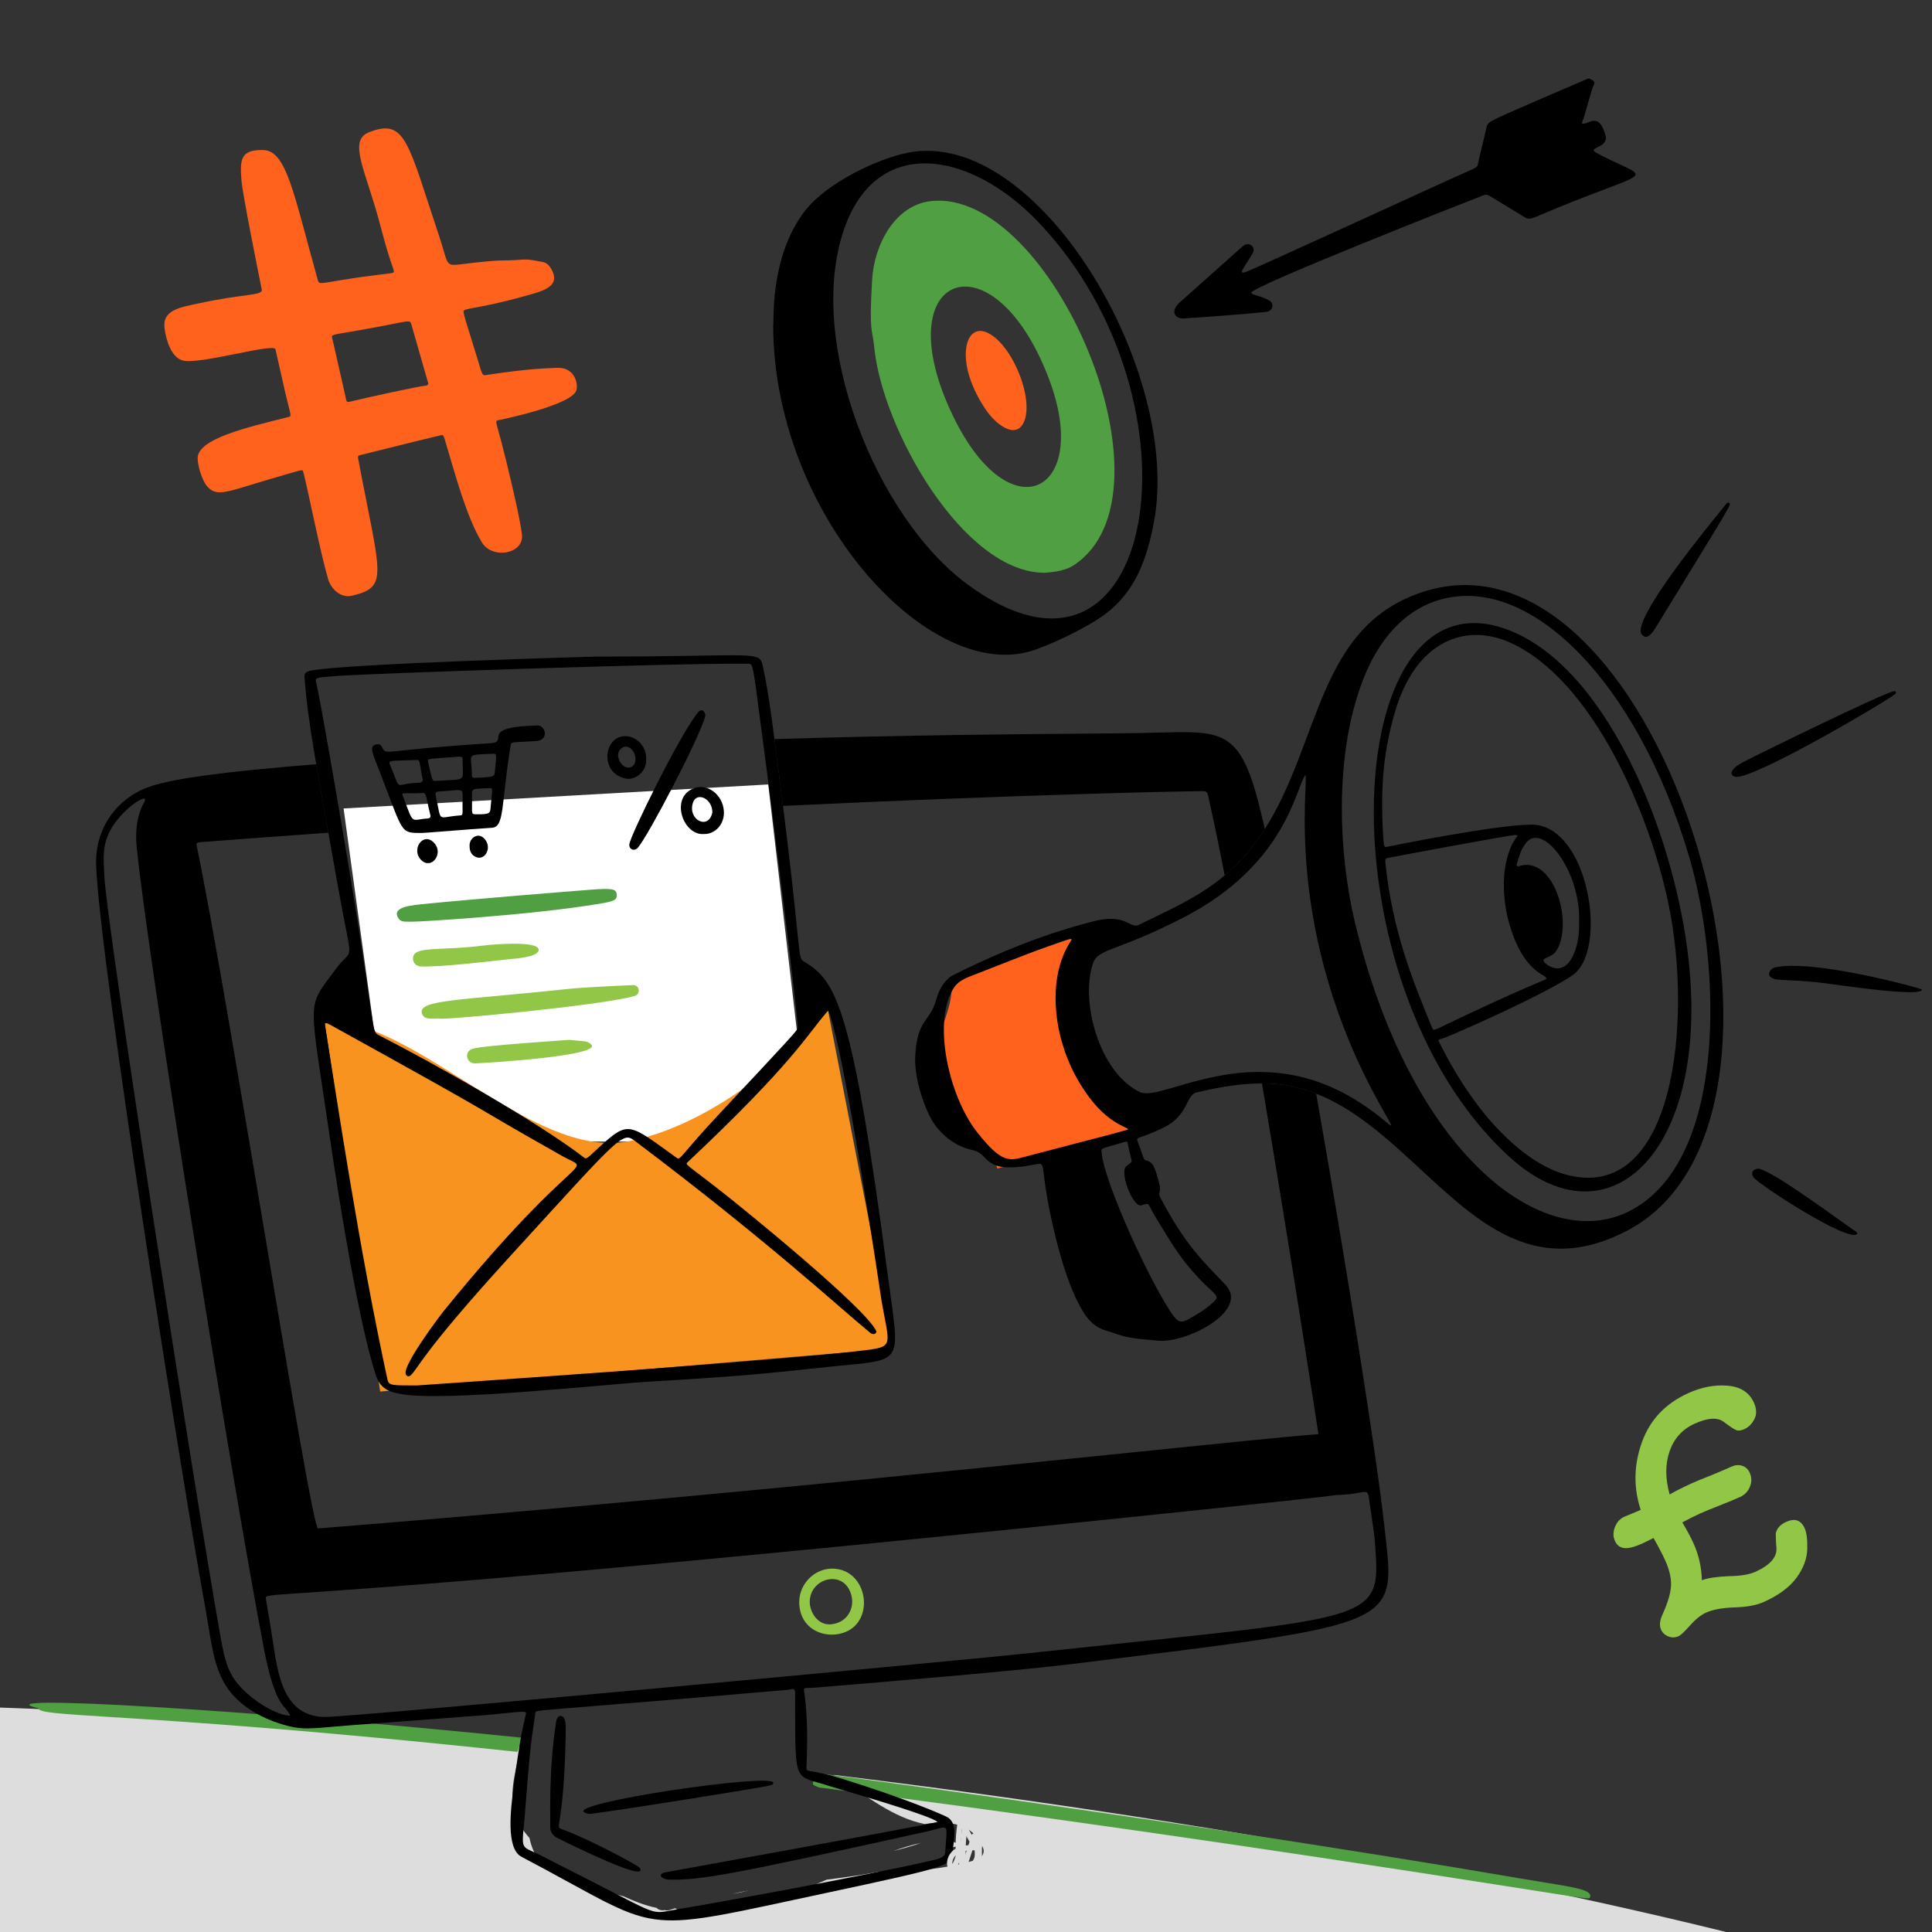
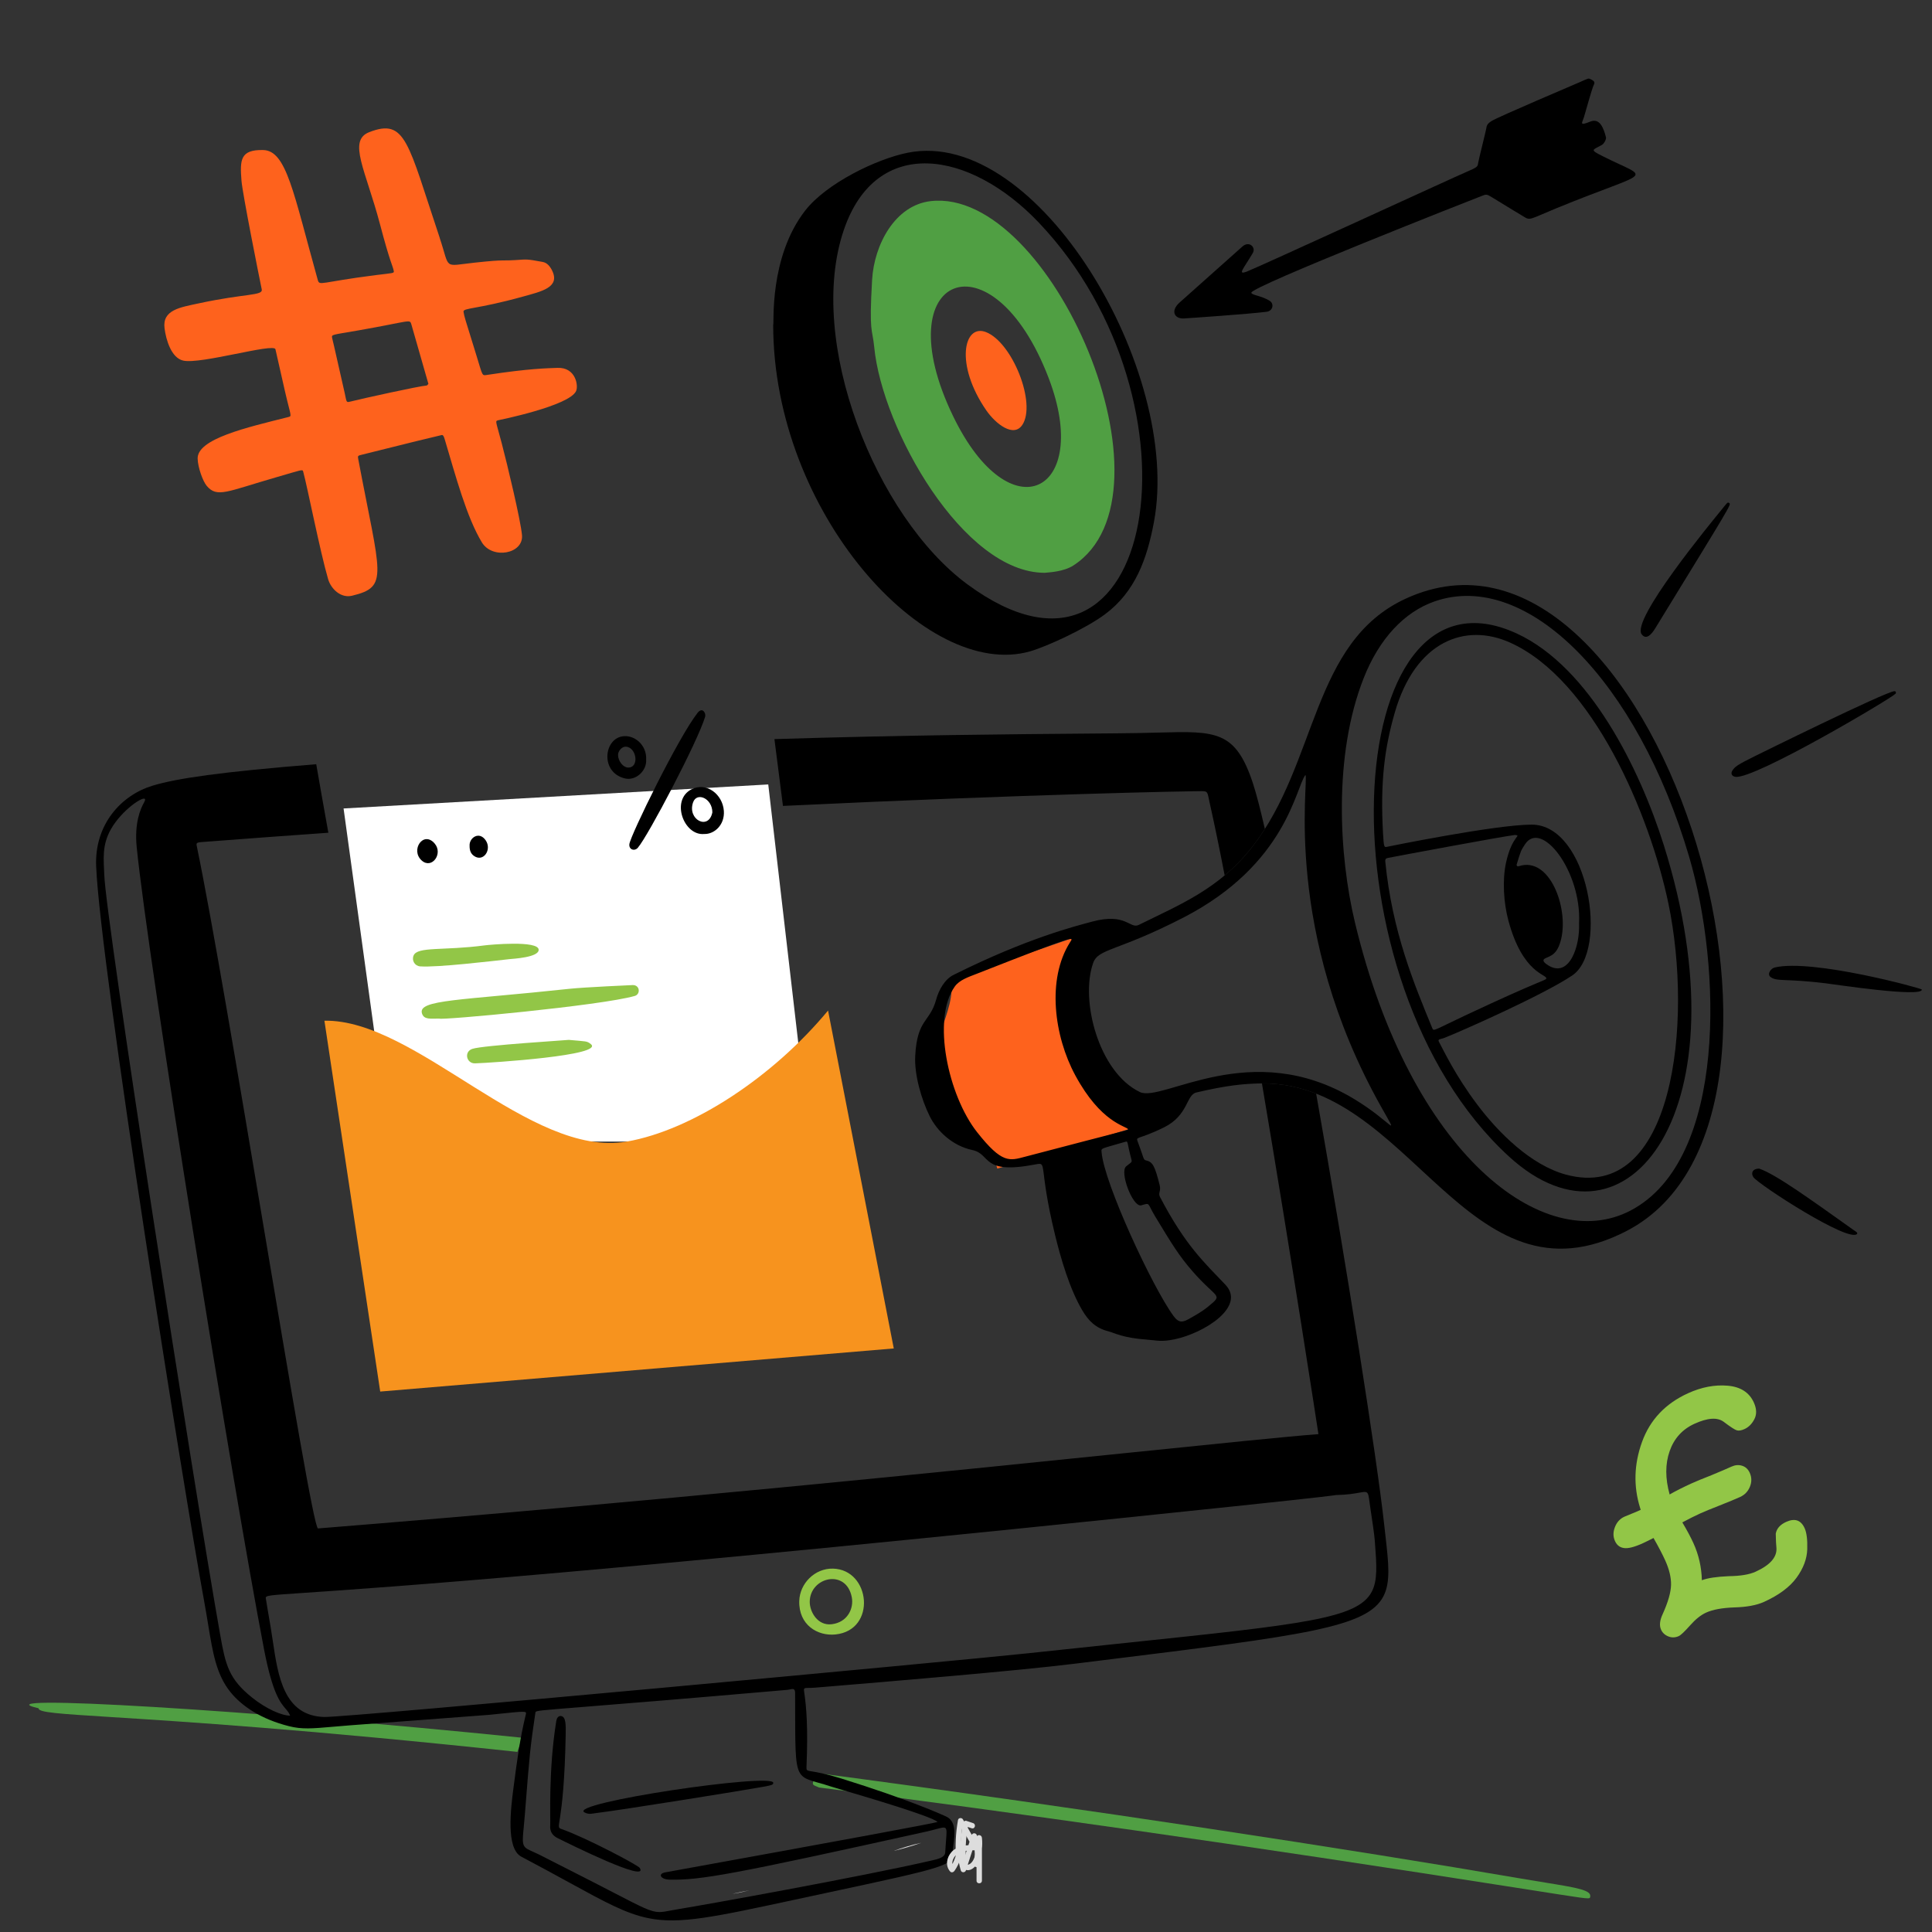
<svg xmlns="http://www.w3.org/2000/svg" id="a" viewBox="0 0 1080 1080">
  <rect x="0" y="0" width="1080" height="1080" fill="#333333" stroke="none" />
  <g id="b">
    <polygon points="452.65 638.15 217.67 638.15 192.06 451.94 429.46 438.51 452.65 638.15" fill="#fff" />
    <path d="M630.7,631.3l-73.2,21.95c-4.82-19.5-32.33-28.56-37.15-48.06-3.86-15.62,14.96-41.68,11.1-57.3l77.28-26.67c3.52,17.64-13.56,36.81-10.04,54.45,3.8,19.05,28.21,36.58,32.01,55.63Z" fill="#fe621d" />
    <path d="M499.62,753.79l-287.08,24.1-31.19-207.3c51.1-1.03,115.05,77.01,169.01,67.57,36.83-6.45,81.87-36.27,112.53-73.26,12.25,62.97,24.49,125.93,36.74,188.9Z" fill="#f7931e" />
-     <path d="M536.89,1031.68c-1.53-1.22-3.39-1.99-5.41-2.43.58,1.16.74,2.45.31,3.59,1.71-.35,3.41-.74,5.1-1.16Z" fill="#ddd" fill-rule="evenodd" />
-     <path d="M465.97,992.16c1.41.85,2.81,1.71,4.2,2.6,14.66,9.44,29.04,21.26,46.51,24.83.08.02.16.04.23.06,13.43-2.14,27.38-.52,32.74,13.69.98,2.6-1.09,5.41-3.49,6.15-17.98,5.56-36.72,6.84-55.49,6.96-9.45,1.78-19.01,3.09-28.56,4.3-26.49,11.43-53.17,23.65-82.71,16.95-.74-.17-1.38-.53-1.91-1.01-1.04.34-2.08.69-3.13,1.01-1.04.32-1.97.31-2.79.07-.35.07-.71.11-1.11.11-1.51,0-2.66-.55-3.46-1.39-.14-.02-.29-.04-.43-.07-6.32-1.35-12.19-3.71-17.95-6.34-1.84-.45-3.68-.97-5.5-1.56-6.91-2.26-13.4-5.39-19.56-9.12-9.17-2.8-20.71-5.2-25.14-14.47-1.13-2.36-1.91-4.88-2.44-7.5-4.24-4.73-7.59-10.11-8.84-16.46-2.32-11.79,1.93-23.84,4.14-35.33.17-.87.5-1.56.93-2.1-484.93-44.64-873.83-18.65-882.17,61.55-8.72,83.94,402.69,195.47,918.92,249.11,516.23,53.64,941.79,29.08,950.51-54.86,8.12-78.14-347.85-180.18-813.52-237.18Z" fill="#ddd" fill-rule="evenodd" />
    <path d="M418.95,1056.7c-3.24.6-6.47,1.27-9.67,2.01,3.24-.5,6.47-1.19,9.67-2.01Z" fill="#ddd" fill-rule="evenodd" />
    <path d="M514.99,1030.15c-5.25,1.12-10.35,2.69-15.37,4.51,5.18-1.27,10.31-2.74,15.37-4.51Z" fill="#ddd" fill-rule="evenodd" />
    <path id="c" d="M292.01,971.42c-152.99-15.68-306.22-24.7-270.43-16.48-.28,2.34,11,3.05,40.95,4.94,38.89,2.45,109.26,6.88,226.68,19.44.97-2.9,1.96-5.61,2.8-7.9h0ZM457.9,999.23c105.89,13.52,235.61,31.79,393.83,56.66,33.53,5.27,36.51,5.84,37.04,4.95.06-.1.09-.2.12-.32,1.1-3.89-7-5.2-24.82-8.1-4.21-.68-8.95-1.45-14.25-2.36-92.37-15.91-240.87-38.73-393.93-59.02-.39,1.48-.8,3.01-1.24,4.59-.56,2.05-.46,2.09,2.51,3.3.23.09.48.2.75.31h0Z" fill="#509f43" fill-rule="evenodd" />
    <g id="d">
      <path id="e" d="M970.25,434.26c-2.03-.22-2.96-1.76-1.87-3.45,1.46-2.27,2.63-3.17,12.72-8.18.12-.06,73.44-36.28,77.92-36.26,1.03,0,.86,1.13.66,1.36-2.31,2.65-78.51,47.73-89.42,46.53h0Z" />
      <path id="f" d="M1074.33,553.15c.42,4.63-49.37-2.95-53.65-3.47-22.95-2.83-27.59-.76-31.08-3.66-1.81-1.5.22-4.66,2.51-5.2,21.12-4.98,82.16,11.69,82.22,12.33Z" />
      <path id="g" d="M962.78,284.42c2.69-3.3,2.94-3.94,3.91-3.18,1.1.86,1.1.68-41.38,69.96-2.18,3.55-5.08,6.71-7.6,3.38-6.07-8.03,38.53-62.14,45.07-70.16h0Z" />
      <path id="h" d="M983.32,653.24c9.54,3.21,29.44,17.75,53.07,34.51.18.12,2.28,1.27,1.76,1.95-4.24,5.49-55.31-27.65-58.01-31.67-1.46-2.17-.52-4.75,3.18-4.79h0s0,0,0,0Z" />
    </g>
    <g id="i">
      <path id="j" d="M176.76,427.21c-53.22,4.27-78.32,7.92-91.77,12.08-17.23,5.32-32.23,21.55-31.24,45.02,2.35,55.79,49.14,349.77,60.4,410.94.83,4.49,1.51,8.69,2.16,12.63,2.67,16.29,4.64,28.26,12.54,38.04,6.29,7.78,17,15.09,32.71,19.03,7.29,1.83,12.83,1.34,24.66.31h0c2.73-.23,5.79-.5,9.29-.78.06,0,19.55-1.47,39.05-2.94h.04c19.51-1.48,39.03-2.95,39.09-2.96,1.72-.17,3.29-.33,4.73-.49h0c15.22-1.58,16-1.66,15.56.13-3.28,13.2-5.02,26.36-6.86,40.6l-.08.59c-1.46,11.28-4.4,33.87,4.4,38.49,10.36,5.46,19.07,10.23,26.61,14.36,20.18,11.06,31.92,17.49,44.45,20.02,17.45,3.51,36.43-.58,81.85-10.36,5.28-1.14,10.92-2.35,16.95-3.64,69.76-14.9,70.73-15.44,71.2-22.58.09-1.32.27-2.75.45-4.21.82-6.5,1.74-13.83-4.71-16.35l-.09-.04c-1.46-.66-20.02-9.11-57.66-20.84-8.88-2.76-13.79-3.57-16.48-4.01-3.16-.51-3.27-.53-3.18-2.65.91-21.42.01-33.25-1.35-42.19-.28-1.85.29-1.85,2.51-1.86.88,0,2.02-.01,3.47-.13,2.2-.18,5.24-.44,8.95-.74h.07s0-.01,0-.01c30.09-2.5,104.1-8.65,136.28-12.65,5.4-.66,10.62-1.31,15.7-1.94,113.03-13.98,147.98-18.3,156.94-35.88,4.01-7.86,2.81-18.38,1.08-33.6-.22-1.94-.45-3.95-.68-6.05-4.11-37.68-21-144.52-38.06-241.21-9.39-3.68-19.41-5.81-30.31-5.71,16.48,97.39,31.58,195.97,31.58,196.05-18.34,1.42-54.59,5.14-104.63,10.27h0c-104.16,10.69-268.06,27.49-454.61,42.45-2.07.17-15.5-79.85-30.44-168.8-13.73-81.77-28.72-171.09-37.32-212.57-.44-2.11-.21-2.13,5.19-2.51.8-.06,1.72-.12,2.77-.2,22.25-1.7,44.13-3.31,65.58-4.82-2.77-15.44-4.98-27.83-6.77-38.29h0ZM437.7,450.51c140.61-6.7,229.91-8.28,229.91-8.2h0c1.04,0,1.93-.01,2.69-.03,2.27-.05,3.4-.07,4.09.48.69.55.92,1.67,1.38,3.93.15.74.33,1.6.55,2.6,2.52,11.19,5.32,24.8,8.28,40.07,5.4-4.52,10.58-9.76,15.47-16.04,2.51-3.22,4.83-6.55,7-9.94-2.54-11.05-4.78-19.69-6.6-25.27-9.72-29.76-20.69-29.46-52.78-28.6-3.42.09-7.09.19-11.01.26h0c-6.87.13-17.08.22-30.11.32-38.19.31-100.54.81-173.66,3.07.37,2.85.72,5.66,1.07,8.39.41,3.26.81,6.41,1.2,9.39.91,6.99,1.74,13.5,2.5,19.58h0ZM768.49,860.97c-.25-3.34-1.4-10.9-2.07-15.36-.11-.68-.2-1.29-.27-1.8-.22-1.46-.39-2.72-.53-3.81-.47-3.52-.69-5.12-1.57-5.71-.75-.5-1.96-.27-4.2.13-2.63.47-6.67,1.2-13.01,1.32,0,0-.01,0-.03,0-.28.06-3.45.7-57.03,6.32-352.89,37.07-476.14,45.4-518.86,48.29h0c-21.22,1.43-22.57,1.52-22.33,3.12.45,2.95,1.53,9.27,2.68,15.94.44,2.57.84,5.25,1.24,7.97,2.92,19.68,6.2,41.84,28.77,42.43,12.43.33,355.81-31.56,393.39-35.62,20.3-2.19,38.5-4.1,54.84-5.81,99.31-10.41,129.26-13.55,137.24-28.46,3.45-6.44,2.8-15.07,1.86-27.44-.04-.5-.08-1.02-.12-1.53h.01ZM444.48,946.45c-.01-2.68-1.27-2.41-2.89-2.06-.46.1-.95.21-1.45.25-60.36,5.26-94.8,8-114.47,9.57-23.94,1.91-26.02,2.08-26.32,2.9-.03.08-.04.16-.06.25-2.93,19.29-3.44,25.88-5.38,50.57l-.47,6c-.23,2.9-.46,5.33-.66,7.39-.89,9.22-1.06,10.98,3.4,13,5.06,2.3,5.12,2.33,8.43,4.04h0c2.15,1.11,5.67,2.92,12.82,6.53,10.79,5.45,19.05,9.73,25.49,13.06,16.34,8.47,20.97,10.86,25.61,10.9,1.83.01,3.67-.34,6.23-.83,1.47-.28,3.18-.61,5.27-.94,12.15-1.93,101.13-17.91,140.73-27.04l.41-.09c3.08-.71,7.08-1.62,7.22-4.43.14-2.73.32-4.97.46-6.79.33-4.19.48-6.15-.37-6.82-.76-.6-2.31-.18-5.23.6-1.49.4-3.34.9-5.62,1.4-108.07,23.96-126.28,27.21-143.31,26.82-5.06-.12-6.82-3.28-2.38-4.08q150.46-27.28,152.12-28.16l.06-.03c-3.83-3.27-38.36-13.48-52.92-17.78-3.34-.98-5.63-1.66-6.26-1.87-2.87-.96-5.33-1.65-7.44-2.24-4.23-1.18-7.08-1.99-9-3.78-3.95-3.69-3.97-11.6-4.01-35.79,0-3.21-.01-6.71-.03-10.54h0ZM64.5,459.71c-7.13,9.64-6.75,17.6-6.34,26.37.05,1.04.1,2.1.14,3.17.89,25.12,49.79,340.24,64.79,424.63,2.96,16.66,4.69,24.58,17.9,35.13,7.76,6.2,16.47,10.08,21.19,10.04-.63-1.64-1.49-2.65-2.55-3.88-2.91-3.4-7.27-8.48-12-33.05-17.7-91.98-64.59-383.06-71.2-448.47-1.36-13.48,2-21.37,4.16-25.19,3.15-5.57-8.59,1.08-16.1,11.24,0,0,0,0,0,0Z" fill-rule="evenodd" />
      <path id="k" d="M446.8,894.9c.28-9.68,8.63-18.26,18.82-18.03,21.11.48,24.54,34.41,1.42,36.8-9.94,1.03-20.64-5.25-20.25-18.77h0ZM452.65,895.3c-.07,5.7,4.38,13.58,12.24,12.66,8.87-1.04,12.49-8.81,11.26-15.13-3.15-16.1-23.33-11.27-23.5,2.47Z" fill="#92c647" />
      <path id="l" d="M316.22,970.02c-1.02,52.48-6.43,50.97-2.25,52.45,13.94,4.93,42.78,20.25,43.66,21.7,5.27,8.76-38.99-13.21-45.85-16.61-3.3-1.63-4.5-4.05-4.2-7.44.22-2.46-1.11-30.66,3.4-58.16.21-1.27.99-2.82,2.47-2.71,3,.24,2.87,5.07,2.76,10.76h0s0,0,0,0Z" />
      <path id="m" d="M432.26,996.6c0,1.02-.32,1.25-5.76,2.25-10.49,1.94-78.83,12.91-92.98,14.63-2.89.35-4.19.97-6.72-.3-10.51-5.26,105.47-22.34,105.46-16.57Z" />
    </g>
    <path id="n" d="M661.9,178.02c-5.52.31-7.71-4.31-2.45-8.95,5-4.41,34.94-31.15,35.06-31.26,3.74-3.36,7.71.41,5.8,3.65-5.09,8.68-8.86,12.45-3.38,10.37,6.36-2.41,115.97-52.81,122.93-55.77,6.06-2.58,6.12-2.92,6.41-4.82.33-2.14,4.39-18.15,4.52-19.21.23-1.83.63-2.9,3.03-4.39,4-2.49,47.12-20.74,49.58-21.85,4.65-2.1,4.54-2.05,5.44-1.66,3.12,1.37,2.69,2.18,1.76,4.12-.55,1.16-4.2,13.77-5.03,16.8-.98,3.53-3.29,5.63,3.42,2.92,5.22-2.11,7.38,3.4,8.74,8.73.3,1.18-1.06,3.64-2.31,4.34-5.24,2.93-6.95,2.52.39,6.22,27.49,13.89,28.51,6.84-26.06,29.27-15.06,6.19-14.25,6.9-18.21,4.42-1.37-.86-6.53-3.87-17.51-10.65-3.02-1.86-3.19-1.74-5.77-.75-4.56,1.75-129,50.63-128.75,54.07.11,1.42,5.16,1.49,10.12,4.46,2.88,1.72,1.86,5.77-1.55,6.2-9.99,1.27-42.72,3.53-46.19,3.73,0,0,.01,0,.01,0Z" />
    <g id="o">
      <path id="p" d="M450.11,117.71c11.87-15.25,39.89-28.87,57.38-32.35,72.47-14.44,153.41,122,137.56,206.51-3.86,20.56-10.41,38.96-27.46,51.6-10.76,7.97-32.37,17.93-41.76,20.63-57.92,16.61-143.61-77.59-143.61-182.56.66,0-2.55-37.57,17.89-63.83ZM580.76,124.49c-38.38-40.41-90.9-49.3-109.07,4.09-21.14,62.15,17.82,160.27,69.12,198.08,105.61,77.83,135.61-101.45,39.95-202.17Z" />
      <path id="q" d="M584.04,320.2c-45.5.06-90.91-80.38-95.34-126.13-1.06-10.94-2.95-7.01-1.19-37.63,1.13-19.59,12.75-41.75,32.82-44.02,67.22-7.62,141.06,163.82,79.75,203.65-5.55,3.6-13.66,3.86-16.04,4.13ZM586.21,211.34c-31.33-81.96-92.01-58.49-53.41,21.31,32.06,66.28,77.8,42.52,53.41-21.31Z" fill="#509f43" />
      <path id="r" d="M571.48,237.51c-4.83,7.33-14.89-.55-20.09-8.05-17.81-25.73-12.66-48.71-.18-43.8,14.7,5.79,28.24,39.77,20.28,51.86,0,0,0,0,0,0Z" fill="#fe621d" />
    </g>
    <path id="s" d="M245.78,132.96c5.99,17.88,1.65,15.8,19.42,13.88,19.46-2.1,12.75-.66,26.89-1.71,3.81-.28,7.47.68,11.15,1.27,2.6.42,4.27,2.54,5.41,4.86,4.61,9.43-6,11.66-16.34,14.54-26.12,7.25-33.62,6.22-33.2,8.53.64,3.42.31,2.01,7.1,23.99,3.78,12.23,3.04,11.72,6.32,11.22,23.53-3.59,33.38-3.67,39.11-3.9,10.17-.39,11.76,9.85,10.42,12.91-3.66,8.38-43.52,16.35-43.64,16.39-1.76.55-1.26.26,2.04,12.81,3.17,12.05,10.62,43.17,11.34,51.41.92,10.5-16.59,13.69-22.44,4.01-8.47-14.02-14.51-36.61-20.77-57.65-.86-2.9-1.39-2.39-2.52-2.12-15.35,3.66-6.57,1.54-43.25,10.65-2.87.71-2.92.65-2.55,2.62,12.32,65.32,17.33,71.32-3.46,76.34-6.36,1.54-11.82-3.91-13.38-9.24-4.56-15.63-11.66-51.89-13.95-60.17-.39-1.39-.59-.98-14.9,3.15-27.85,8.02-33.23,11.75-39.06,4.79-2.09-2.49-4.89-10.16-5.03-15.15-.31-11.09,27.44-17.43,50.67-23.25,2.24-.56,1.36-.37-1.91-14.64l-5.27-23.26c-.76-3.65-41.91,8.58-51.6,6.33-6.53-1.52-9.5-11.29-10.38-17.94-1.4-10.42,8.63-11.79,19.1-14.05,26.06-5.62,35.97-4.19,35.22-7.8-1.62-7.81-10.79-53.75-11.33-60.8-.87-11.45-.83-17.4,12.12-17.11,13.01.29,16.84,23.55,30.5,72.51,1.03,3.68,1.09,1.38,32.52-2.6,9.85-1.24,10.27-.92,9.97-2.41-.64-3.16-1.89-4.08-7.66-25.96-7.96-30.2-18.2-46.79-6.07-51.52,20.5-7.99,21.55,5.66,39.43,59.04,0,0-.02,0-.02,0ZM239.48,214.58c-.09-.45-9.48-33.08-9.51-33.2-.94-3.18-.21-1.84-29.78,3.34-14.99,2.63-14.97,2.11-14.48,4.39.22,1,.1-.01,6.98,30.6.94,4.21.78,5.36,2.46,4.94,8.36-2.07,39.23-8.86,43.34-9.14.37-.03.71-.66.99-.94,0,0,0,0,0,0Z" fill="#fe621d" />
    <g id="t">
      <g id="u">
        <path id="v" d="M909.54,687.98c-89.65,46.7-121.22-84.78-205.76-82.33-8.87.26-17.85,1.02-35.04,5.06-5.7,1.34-4.4,12.76-18.04,19.49-15.11,7.45-15.99,4.61-14.56,8.4,3.49,9.22,2.82,9.7,4.66,10.12,3.68.82,4.85,3.43,7.45,13.71.91,3.61-1.05,4.29.22,6.72,14.2,27.2,24.88,36.73,36.54,49.02,11.63,12.27-11.83,27.03-28.37,30.5-7.57,1.58-9.88.59-15.56.18-13.65-.98-17.82-3.7-21.62-4.68-6.91-1.77-10.9-5.7-14.42-11.63-7.07-11.94-12.05-28.97-15.32-42.45-9.58-39.57-3.79-40.55-11.05-39.15-30.45,5.84-24.35-5.77-35.14-8.07-11.19-2.39-19.7-10.6-23.85-18.96-4.6-9.29-8.62-23.16-8.07-33.59,1.09-20.9,8.21-18.66,11.74-31.63,1.45-5.31,4.74-11.25,9.67-13.71,41.68-20.81,68.73-27.4,77.43-29.77,19.12-5.2,21.12,4.29,26.14,1.81,22.58-11.18,45.11-20.09,63.5-43.71,36.56-46.94,32.92-114.3,85.67-138.64,137.65-63.54,247.4,288.92,123.78,353.3h0s0,.01,0,.01ZM637.17,610.45c12.59,6.07,62.09-30.8,119.6,3.78,21.37,12.85,26.13,23.8,15.25,4.41-54.94-97.91-40.37-181.06-42.24-185.45-5.46,6.56-10.29,49.85-68.2,79.71-37.08,19.12-47.57,17.22-50.48,25.37-7.43,20.84,3.06,61.09,26.07,72.18h0ZM944.28,479.07c-28.94-98.32-90.67-160.78-142.29-142.9-17.02,5.9-31.05,20.97-39.69,42.91-17.09,43.38-13.78,99.42-4.88,136.57,31.14,130.03,105.91,186.35,154.12,161.03,54.34-28.53,50.56-137.07,32.74-197.61h0s0,0,0,0ZM546.24,632.94c13.96,17.68,18.05,15.97,26.87,13.65,57.63-15.16,56.49-14.48,57.6-15.29-1.55-2.04-15.26-3.61-29.63-30.2-11.81-21.85-16.05-53.66-2.92-74.38,2.01-3.17,4.89-4.77-52.13,17.62-4.7,1.84-9.69,3.46-12.3,7.13-12.91,18.16-3.73,60.91,12.51,81.47,0,0,0,0,0,0ZM637.7,673.83c-4.7.49-11.94-18.69-8.17-21.84,2.83-2.37,3.44-2.05,2.91-3.98-2.63-9.72-1.6-10.27-3.51-9.71-13.86,4.06-13.32,3.34-13.14,5.74,1.33,17.2,28.53,75.73,40.2,91.57,2.2,2.99,4.09,4.21,8.15,1.94,4.06-2.27,7.76-4.3,11.2-7.14,8.78-7.25,5.07-3.91-8.78-19.84-7.57-8.71-11.29-14.86-20.81-30.57-4.7-7.75-2.46-7.71-8.05-6.14h0s0,0,0,0Z" />
        <path id="w" d="M843.6,646.56c-107.17-98.04-95.73-338.93,4.45-292.35,40.56,18.86,68.49,75.33,81.95,117.99,46.4,147.07-19.93,235.17-86.4,174.36h0ZM773.16,466.44c.4,6.99.59,7.36,2.19,6.93.14-.04,60.52-12.39,80.84-12.4,31.77-.01,43.3,70.48,22.69,84.33-16.27,10.93-61.9,31.11-71.42,34.86-2.15.85-3.98.54-3.09,2.2,2.8,5.2,9.12,18.68,21.19,34.8,12.06,16.12,30.31,34.17,49.75,39.44,60.65,16.43,71.1-85.57,57.36-151.45-10.37-49.75-42.22-125.18-88.57-145.96-24.98-11.2-52.97-.92-64.48,39.39-5.58,19.56-8.16,38.22-6.47,67.86h0s0,0,0,0ZM846.89,466.75c-7.13.83-63.59,11.39-71.15,12.86-1.08.21-1.47.85-1.37,1.85,3.86,39.45,16.16,68.63,26.31,93.35.77,1.87.83,1.09,18.31-7.13,43.04-20.23,45.05-19.52,45.38-20.68.69-2.35-13.13-2.42-21.18-32.44-2.64-9.84-3.45-22.52-1.31-32.33,3.35-15.33,9.02-15.06,5-15.48h0s0,0,0,0ZM882.71,516.01c1.39-29.09-21.19-58.09-30.27-43.97-2.17,3.37-2.22,3.27-4.58,11.12-.24.8.39,1.31,1.2,1.04,17.1-5.64,27.75,22.92,23.69,40.47-2.11,9.13-5.98,9.58-8.94,11.04-2.24,1.1-.29,2.76,1.85,4.05,11.56,6.93,17.63-10.62,17.04-23.74Z" />
      </g>
    </g>
    <g id="x">
-       <path id="y" d="M496.34,713.41c-20.09-152.51-29.13-165.03-46.66-175.76-4.42-2.7-.6.07-14.49-106.73-2.33-17.93-5.07-42.2-8.8-58.7-1.99-8.82-3.45-5.18-93.49-5.18-.12,0-138.54,3.88-158.71,7.76-3.49.68-4.15,1.57-3.98,3.72,2,26.2,6.48,48.24,19.1,119.26,7.9,44.46,8.54,30.1-1.77,44.15-16.48,22.45-14.95,13.25-2.9,95.59,4.5,30.77,15.74,101.95,25.56,131.45,2.81,8.45,9.01,9.34,13.95,10.28,23.95,4.56,115.08-5.54,139.41-6.95,54.91-3.18,67.31-4.83,100.62-8.32,42.18-4.43,38.85.21,32.16-50.59ZM190.49,458.13c-1.7-9.93-11.48-67.5-13.87-77.17-.56-2.25.79-2.3,13.16-3.18,18.09-1.29,189.12-7.23,228.86-6.76,2.82.03,2.43,3.18,9.75,57.83,2.32,17.31,18.39,144.25,17.52,146.02-.92,1.86-4.2,5.54-42.9,46.81-23.78,25.36-22.46,27.2-24.95,25.41-26.52-19.07-26.5-20.95-42.91-6-6.89,6.27-7.11,7.2-8.76,5.93-26.23-20.27-85.89-53.69-114.72-68.38-4.67-2.38-1.23-3.93-21.18-120.51ZM485.09,754.61c-45.8,6.12-251.79,19.74-251.79,19.85-13.58,0-15.93.2-16.65-3.06-16.12-74.2-28.59-158.87-34.43-194.96-.8-4.94-1.47-5.73,3.53-2.94,108.22,59.87,67.11,38.04,128.7,72.81,17.79,10.04,9.93-7.39-66.2,86.3-2.61,3.21-22.94,30.26-21.48,35.41.37,1.32,1.68,1.75,2.71.86,4.36-3.76,5.07-11.24,56.88-67.96,63.26-69.26,61.52-68.44,69.41-62.49,74.37,56.12,114.09,93.05,130.63,106.57,2.19,1.79,3.91.05,3.39-1.03-6.29-13.2-74.47-68.49-85.98-77.51-20.74-16.26-21.05-15.27-19.29-16.92,59.21-55.66,66.77-71.29,78.36-84.65,8.38,16.41,29.99,162.82,30.01,162.93,4.2,23.58,6.75,24.85-7.81,26.8h0,0Z" />
-       <path id="z" d="M235.48,465.63c-11.9,0-9.89.13-22.59-32.59-4.85-12.51-6.9-16.15-2.31-16.98,2.08-.37,2.66.95,3.29,2.15,2.23,4.24.06.99,60.41-2.74,9.29-.57-2.73-7.05,14.97-9.2,3.64-.44,7.32-.52,10.98-.76,4.7-.3,6.97,8.26-.48,8.74-14.31.93-13.94.12-14.36,2.73-5.34,33.24-3.28,45.3-10.41,45.75-14.21.91-39.46,3.11-39.5,2.89ZM258.61,425.36c0-2.15.22-2.58-3.26-2.29-16.74,1.35-16.54.69-16,3.06,2.35,10.47,2.27,10.52,4.1,10.4,17.89-1.23,15.18,1.08,15.16-11.17h0ZM233.9,437.58c1.49-.03,2.68-.55,2.38-2.01-2.33-11.13-1.06-10.79-4.07-10.69-16.86.59-15.37-.29-13.31,4.77,5.47,13.41,1.29,8.26,15,7.94ZM258.54,449.16c0-9.28,1.8-7.67-11.72-6.8-2.48.16-3.79.03-3.23,2.58,3.49,15.6.29,11.8,13.64,10.89,1.71-.12,1.32-.75,1.32-6.67ZM240.67,456.04c-3.69-14.7-1.32-12.68-7.32-12.62-8.94.08-8.84-.3-8.18,1.42,6.43,16.95,3.97,13.35,14.08,12.67,1.02-.07,1.4-.48,1.42-1.47ZM268.49,434.73c5.84-.56,7.82-.23,8.05-2.55,1.11-11.08,1.28-10.93-1.26-10.81-14.87.62-11.91-.08-11.53,9.73.16,4.17-.56,3.69,4.73,3.64,0,0,0,0,0,0ZM263.88,447.94c0,6.58-.4,7.19,1.79,7.24,8.81.18,8.29-.7,8.62-4.32.94-10.41,1.58-10.36-.93-10.26-11.04.46-9.46-.23-9.46,7.34h0Z" />
-       <path id="aa" d="M232.15,515.18c-6.04,0-8.17.61-9.78-2.45-3.2-6.08,9.06-6.8,15.22-7.44,24.13-2.49,84.76-7.34,93.01-7.97,11.26-.86,13.8-.47,14.13,2.48.37,3.37-1.46,4.03-9.68,5.41-39.54,6.61-102.89,10.12-102.91,9.97,0,0,0,0,0,0Z" fill="#509f43" />
      <path id="ab" d="M245.59,569.39c-4.83,0-8.63.75-9.72-2.92-2.3-7.74,21.36-7.16,82.82-13.76,7.7-.83,34.87-2.05,34.99-2.05,4.13-.07,4.44,5.13,1.18,6.07-18.8,5.44-109.2,13.78-109.27,12.66,0,0,0,0,0,0Z" fill="#92c647" />
      <path id="ac" d="M356.6,473.86c-1.91,2.22-5.19,1.05-4.77-2.04.69-5.01,27.45-59.83,38.17-73.39,2.69-3.4,4.76.3,4.17,2.26-4.11,13.74-31.87,66.56-37.58,73.16,0,0,0,0,0,0Z" />
      <path id="ad" d="M234.88,540.21c-3-.22-4.84-3.26-3.69-6.05,2.13-5.17,16.62-2.62,39.77-5.69,2.56-.34,30.06-2.94,30.16,2.45.08,4.29-14.2,5.01-16.46,5.26-9.38,1.04-40.35,4.73-49.77,4.03,0,0,0,0,0,0Z" fill="#92c647" />
      <path id="ae" d="M317.96,581.3c10.11.92,10.03.58,12.27,2.32,8.2,6.37-55.59,10.51-64.66,10.8-4.87.16-6.35-6.53-1.5-8.11,6.13-2,53.89-4.89,53.89-5.01Z" fill="#92c647" />
      <path id="af" d="M393.6,466.21c-11.39,1.05-18.82-19.01-6.99-25.01,8.25-4.19,17.37,2.75,18.03,12.11.55,7.85-5.36,13.11-11.04,12.9ZM398.21,454.14c.03-7.81-8.66-11.63-10.77-5.63-3.4,9.67,8.69,15.89,10.77,5.63Z" />
      <path id="ag" d="M361.2,424.54c.49,6.27-5.76,12.08-11.86,10.61-13.73-3.3-11.9-21.65-1.61-23.49,6.65-1.19,13.84,4.58,13.48,12.88h0ZM349.8,417.39c-2.09-.08-4.36,2.39-4.31,4.7.07,3.4,2.85,6.9,5.54,6.98,6.57.2,4.86-11.45-1.22-11.68Z" />
      <path id="ah" d="M242.96,471.51c4.92,5.74-1.6,14.57-7.22,9.52-6.49-5.83.94-16.84,7.22-9.52Z" />
      <path id="ai" d="M262.51,472.78c-.32-4.3,5.25-8.43,8.97-3.07,3.64,5.22-1.24,12.41-6.47,8.79-1.75-1.21-2.53-2.95-2.51-5.71,0,0,0,0,0,0Z" />
    </g>
    <path d="M951.35,883.37c3.15-1.23,8.16-1.98,15.03-2.28,6.51-.07,11.51-.91,15.01-2.5,8.02-3.65,11.91-8.01,11.66-13.1-.22-2.53-.33-4.46-.32-5.8l-.07-2.36c.5-2.86,2.44-5.05,5.81-6.58,4.82-2.19,8.26-1.03,10.32,3.5,1.14,2.52,1.63,6.45,1.47,11.81-.17,5.35-2.16,10.65-5.98,15.89-3.82,5.24-9.89,9.75-18.22,13.53-4.1,1.86-9.63,2.88-16.6,3.07-6.79.25-12.03,1.22-15.75,2.91-2.9,1.32-5.85,3.66-8.85,7.04-3.13,3.53-5.27,5.56-6.42,6.09-1.96.89-3.91.95-5.83.18-1.92-.77-3.27-2.02-4.05-3.72-1.07-2.35-.76-5.29.92-8.84,3-6.66,4.54-12.07,4.64-16.21.1-4.14-1-8.75-3.31-13.83-1.51-3.33-3.68-7.47-6.49-12.42l-3.46,1.73c-5.45,2.74-9.54,4.05-12.26,3.95-2.72-.1-4.66-1.41-5.8-3.93s-1.13-5.03-.07-7.81c1.06-2.77,2.84-4.73,5.36-5.87l7.09-2.92,1.98-.9-.34-1.08c-3.77-12.14-3.41-24.41,1.06-36.82,4.48-12.41,13.07-21.51,25.79-27.29,7.51-3.41,14.87-4.82,22.07-4.2,7.2.61,12.09,3.74,14.65,9.37,1.59,3.5,1.71,6.59.35,9.26-1.36,2.68-3.21,4.55-5.56,5.62-1.75.8-3.19,1.03-4.32.69-1.13-.34-3.54-1.9-7.24-4.7-3.53-2.67-8.99-2.33-16.37,1.03-6.78,3.08-11.43,8.19-13.92,15.33-2.5,7.13-2.5,15.21,0,24.21,3.39-1.95,7.45-4,12.18-6.16,2.56-1.16,6.24-2.68,11.06-4.56,5.11-2.12,8.91-3.74,11.38-4.87,2.01-.91,3.97-1.07,5.89-.47,1.92.6,3.33,1.9,4.25,3.9,1.16,2.56,1.2,5.17.12,7.82-1.08,2.66-2.93,4.58-5.53,5.76s-6.33,2.72-11.44,4.74c-4.81,1.88-8.5,3.4-11.06,4.56-2.73,1.24-5.98,2.87-9.75,4.89,2.61,4.38,4.68,8.25,6.21,11.62,2.95,6.49,4.52,13.39,4.71,20.72Z" fill="#92c647" />
  </g>
  <path d="M548.91,1051.33c0-8.02,0-16.04,0-24.06h-3c.41,3.52.12,7.04-.99,10.42-.46,1.4-1,2.72-2.1,3.74-.67.62-1.98,1.55-2.56.37-.33-.68-.28-1.67-.32-2.41-.05-.88-.09-1.76-.11-2.64-.04-1.84-.03-3.68.06-5.52.18-3.87.65-7.71,1.4-11.51l-1.85,1.05c1.24.42,2.49.83,3.73,1.25,1.84.61,2.62-2.28.8-2.89-1.24-.42-2.49-.83-3.73-1.25-.73-.24-1.69.28-1.85,1.05-.92,4.69-1.47,9.45-1.57,14.23-.05,2.4-.02,4.81.17,7.2.15,1.83.56,3.68,2.3,4.63,3.24,1.76,6.67-1.92,7.8-4.61,1.73-4.11,2.32-8.68,1.8-13.1-.22-1.87-3-1.98-3,0,0,8.02,0,16.04,0,24.06,0,1.93,3,1.93,3,0h0Z" fill="#ddd" />
  <path d="M547.36,1042.71c.98-5.65.58-11.41-1.31-16.83-.49-1.4-2.42-1.45-2.89,0-2.03,6.28-4.06,12.57-6.09,18.85h2.89c-1.27-4.41-1.9-8.92-1.88-13.51h-3c.03,4.75-1.42,9.28-4.17,13.15l2.36-.3c-1.96-2.2-.51-5.74,1.49-7.38,2.93-2.39,7.24-2.35,10.81-2.4,1.14-.02,1.87-1.26,1.3-2.26-2.87-5-5.74-10-8.6-15-.6-1.05-2.51-.95-2.74.36-1.32,7.39-1.68,14.91-.99,22.39.17,1.91,3.18,1.93,3,0-.66-7.21-.39-14.47.88-21.59-.91.12-1.83.24-2.74.36,2.87,5,5.74,10,8.6,15l1.3-2.26c-4.65.07-10.26.26-13.64,3.96-2.74,3-3.65,7.72-.79,10.94.69.78,1.83.43,2.36-.3,3.03-4.28,4.61-9.43,4.58-14.67-.01-1.93-2.99-1.93-3,0-.02,4.84.65,9.66,1.99,14.31.42,1.46,2.44,1.39,2.89,0,2.03-6.28,4.06-12.57,6.09-18.85h-2.89c1.71,4.9,2.2,10.12,1.31,15.24-.33,1.89,2.56,2.7,2.89.8h0Z" fill="#ddd" />
</svg>